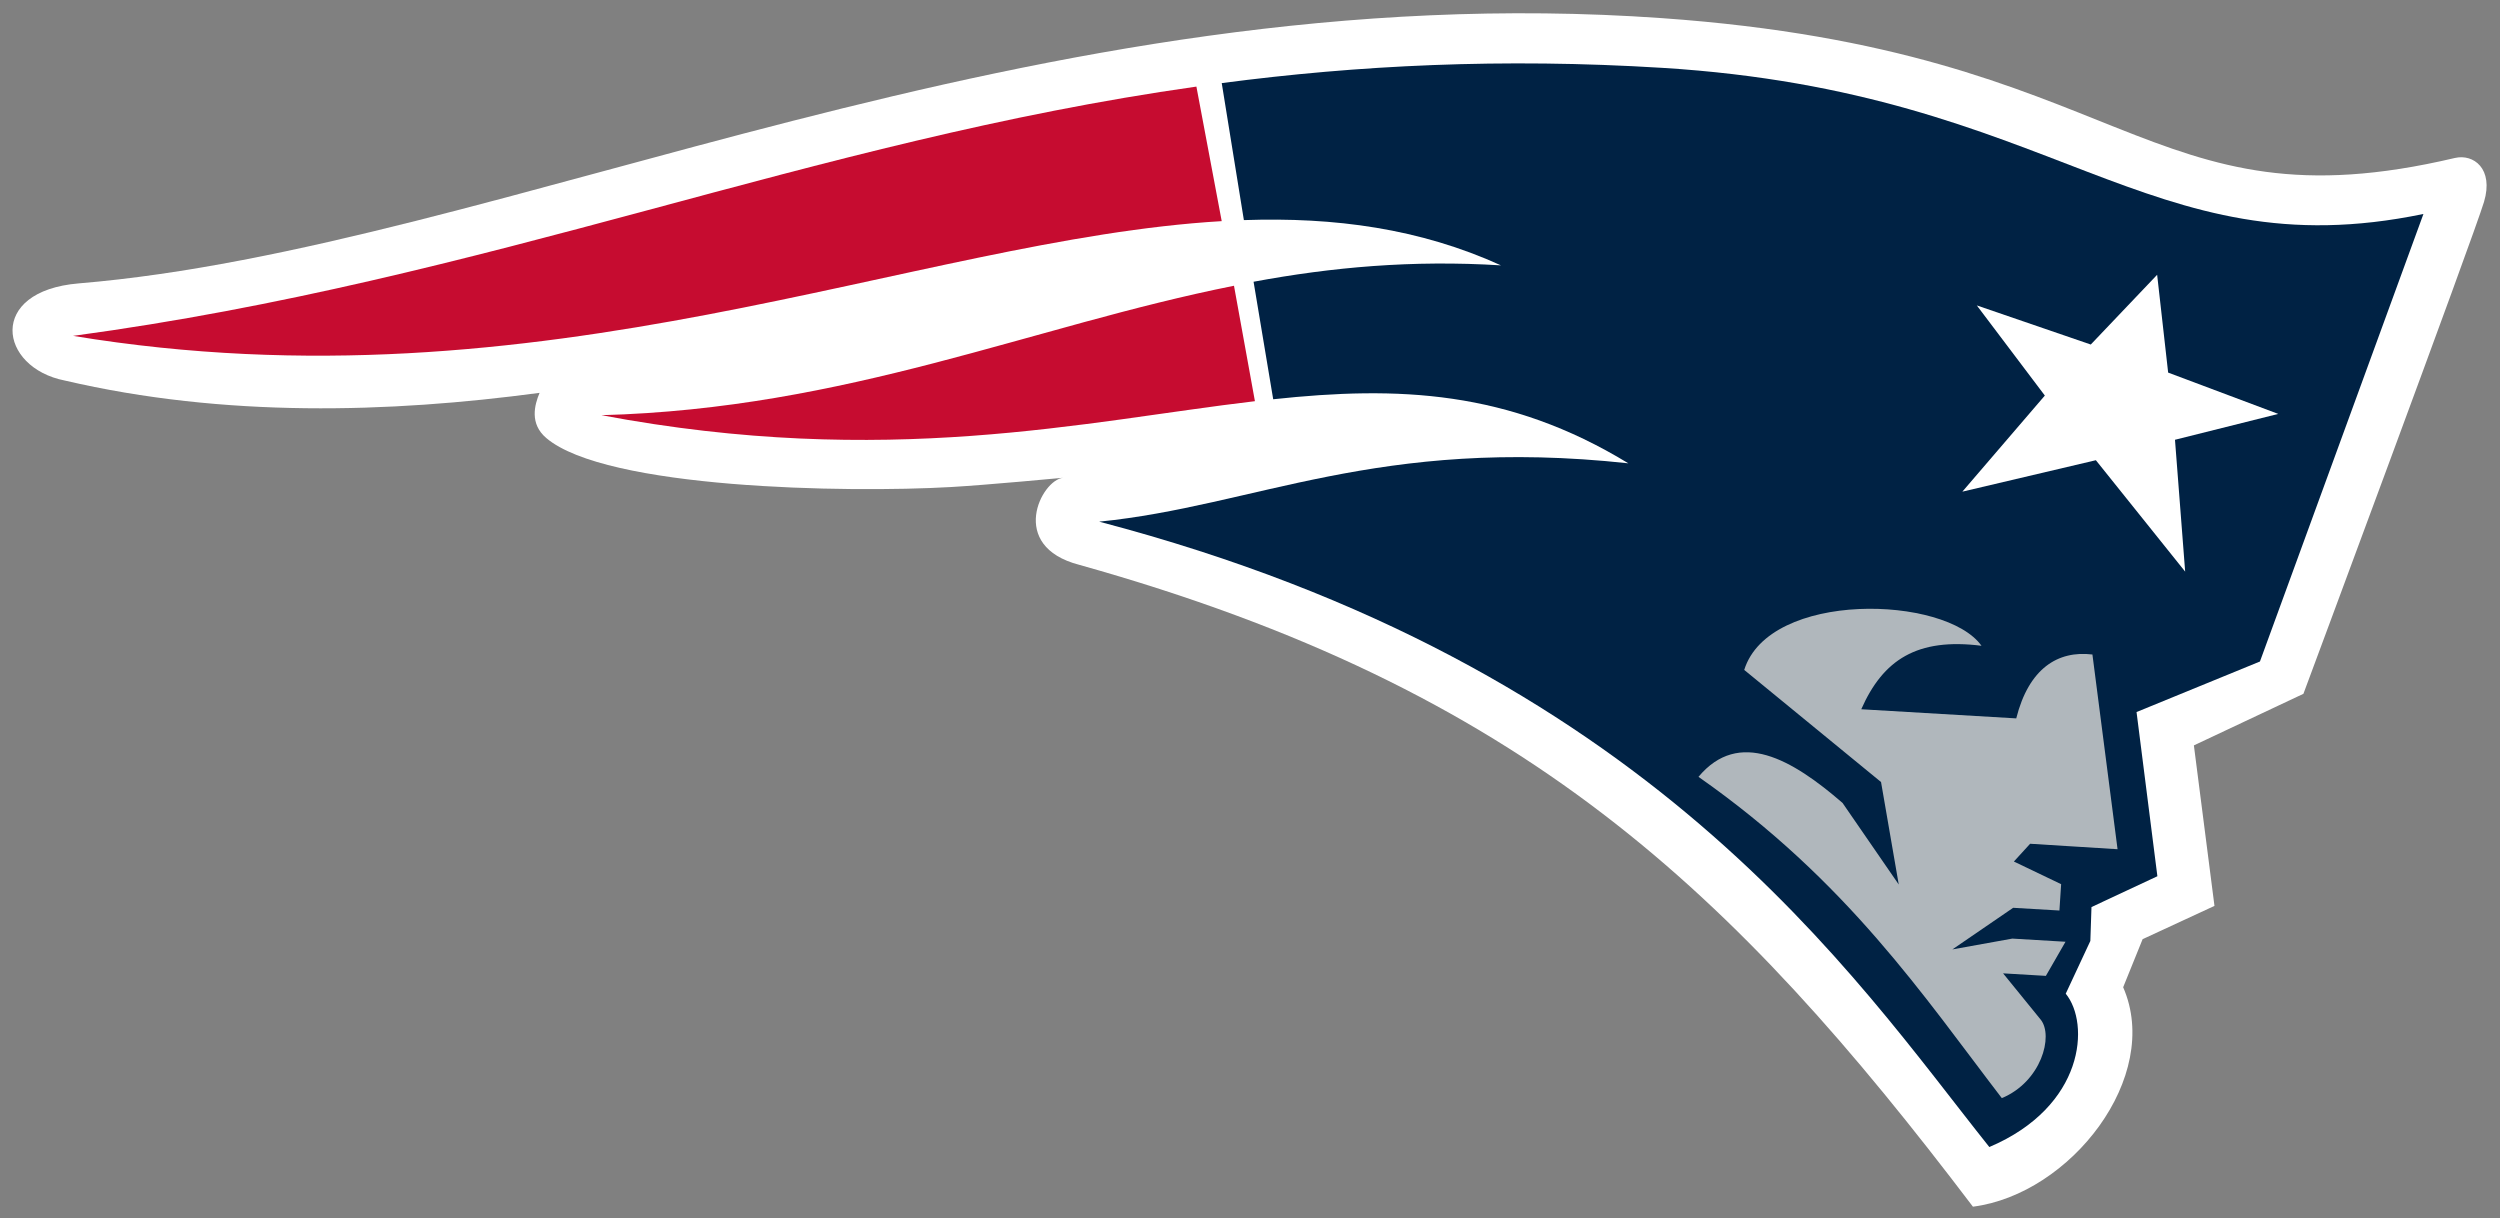
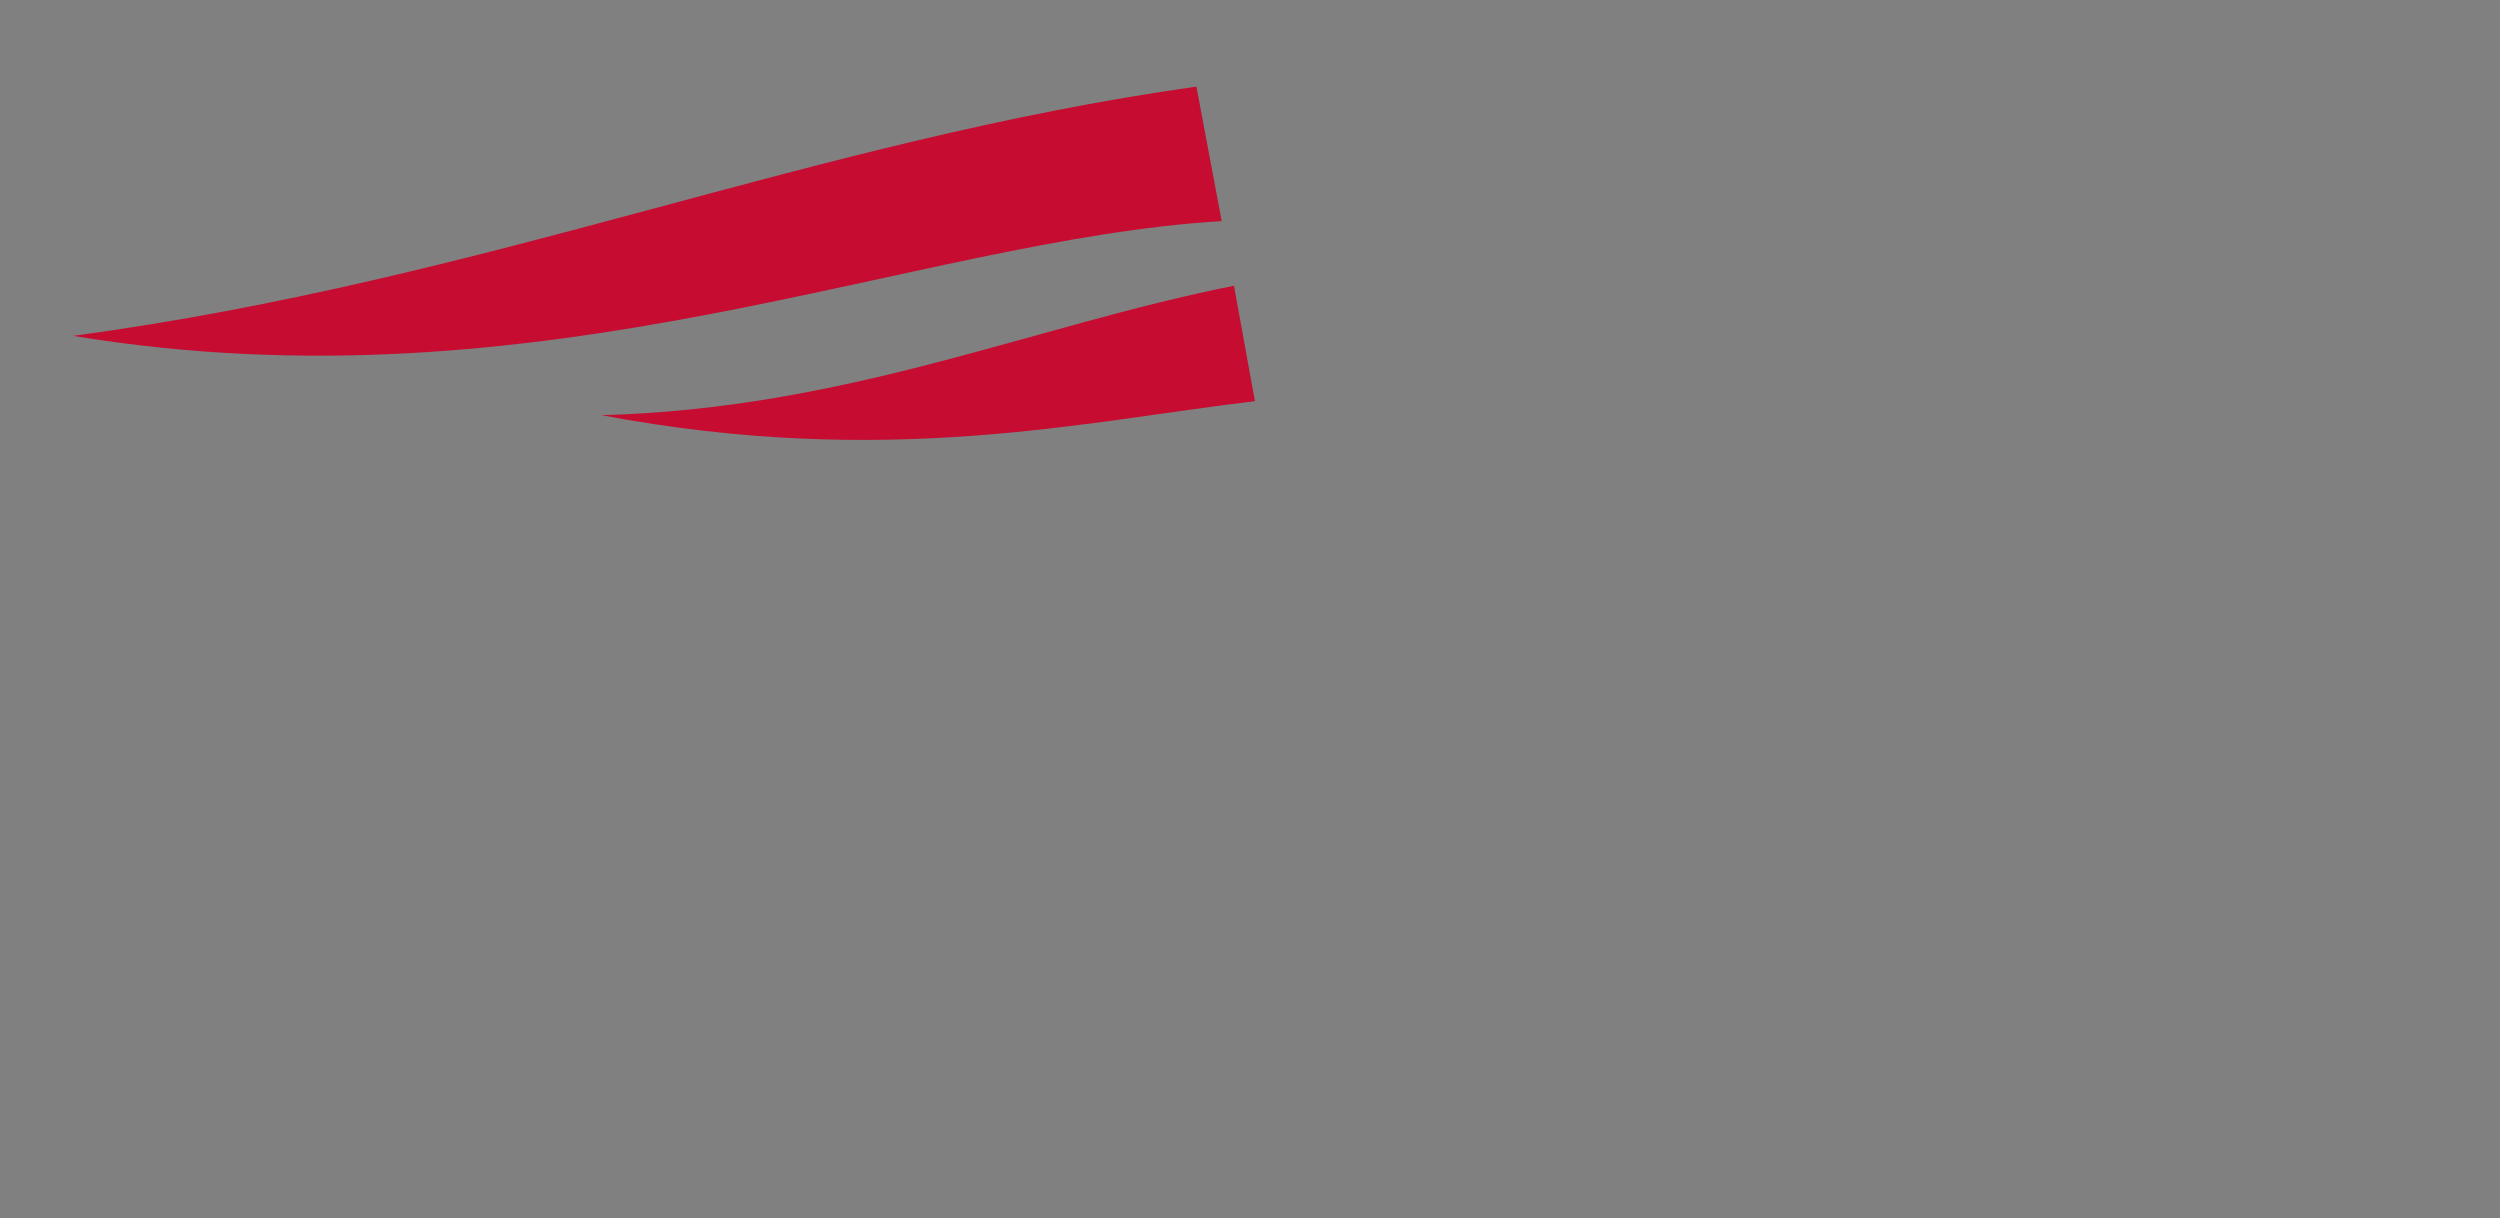
<svg xmlns="http://www.w3.org/2000/svg" height="94.075" viewBox="0 0 193.091 94.075" width="193.09">
  <rect x="0" y="0" width="193.091" height="94.075" fill="#808080" stroke="none" />
  <g transform="matrix(1.25 0 0 -1.25 -286.64 543.05)">
    <g>
-       <path d="m381 424.68c-19.236-4.543-20.077 6.598-49.007 8.64-38.941 2.75-71.664-14.216-97.815-16.39-5.681-0.472-4.944-5.201-0.862-6.003 9.856-2.3 20.027-2.008 29.336-0.76-0.313-0.75-0.627-1.906 0.413-2.792 3.687-3.134 18.508-3.402 25.014-3.028 2.209 0.126 6.925 0.572 6.925 0.572-1.345-0.128-3.446-4.226 0.997-5.38 27.462-7.689 40.383-20.105 55.216-39.659 6.027 0.77 11.703 8.023 9.283 13.559l1.202 2.971 4.44 2.056-1.272 9.917 6.768 3.188s10.541 28.329 11.158 30.392c0.617 2.063-0.66 2.985-1.797 2.716" fill="#fff" />
-       <path d="m307.98 409.77c7.718 0.829 14.526 0.566 21.946-3.958-15.476 1.679-23.053-2.644-32.699-3.605 34.077-8.942 46.554-28.051 55.004-38.641 5.907 2.51 6.226 7.642 4.721 9.474l1.521 3.26 0.07 2.094 4.072 1.904-1.288 10.145 7.625 3.123 10.102 27.653c-17.116-3.551-22.661 7.517-47.013 9.027-9.919 0.616-18.853 0.16-27.239-0.941l1.368-8.465c5.605 0.193 10.88-0.519 15.887-2.797-5.504 0.341-10.456-0.115-15.288-1.012l1.213-7.262" fill="#024" />
      <path d="m92.408 6.688c-29.967 4.245-54.536 14.904-86.764 19.254 36.362 5.995 64.919-7.456 88.719-8.862l-1.955-10.392zm2.903 15.382c-15.648 3.124-29.863 9.482-48.856 9.998 22.034 4.153 37.308 0.47 50.473-1.082l-1.617-8.916z" transform="matrix(.8 0 0 -.8 229.31 434.44)" fill="#c60c30" />
-       <path d="m334.26 386.44c9.211-6.45 13.942-13.597 18.742-19.852 2.441 1.015 3.208 3.848 2.404 4.849l-2.325 2.861 2.644-0.156 1.213 2.108-3.287 0.195-3.703-0.668 3.755 2.571 2.859-0.168 0.106 1.628-2.92 1.399 1.004 1.098 5.402-0.337-1.553 12.031c-2.135 0.26-3.931-0.859-4.707-3.947l-9.576 0.564c1.347 3.055 3.446 4.429 7.43 3.922-2.235 3.13-13.124 3.42-14.662-1.491l8.454-6.928 1.094-6.332-3.473 5.041c-3.123 2.704-6.403 4.599-8.901 1.613" fill="#b0b7bc" />
-       <path d="m362.6 417.46 0.68-6.042 6.802-2.553-6.38-1.598 0.629-8.147-5.517 6.884-8.25-1.943 5.097 5.938-4.204 5.57 7.042-2.417 4.1 4.309" fill="#fff" />
    </g>
  </g>
</svg>